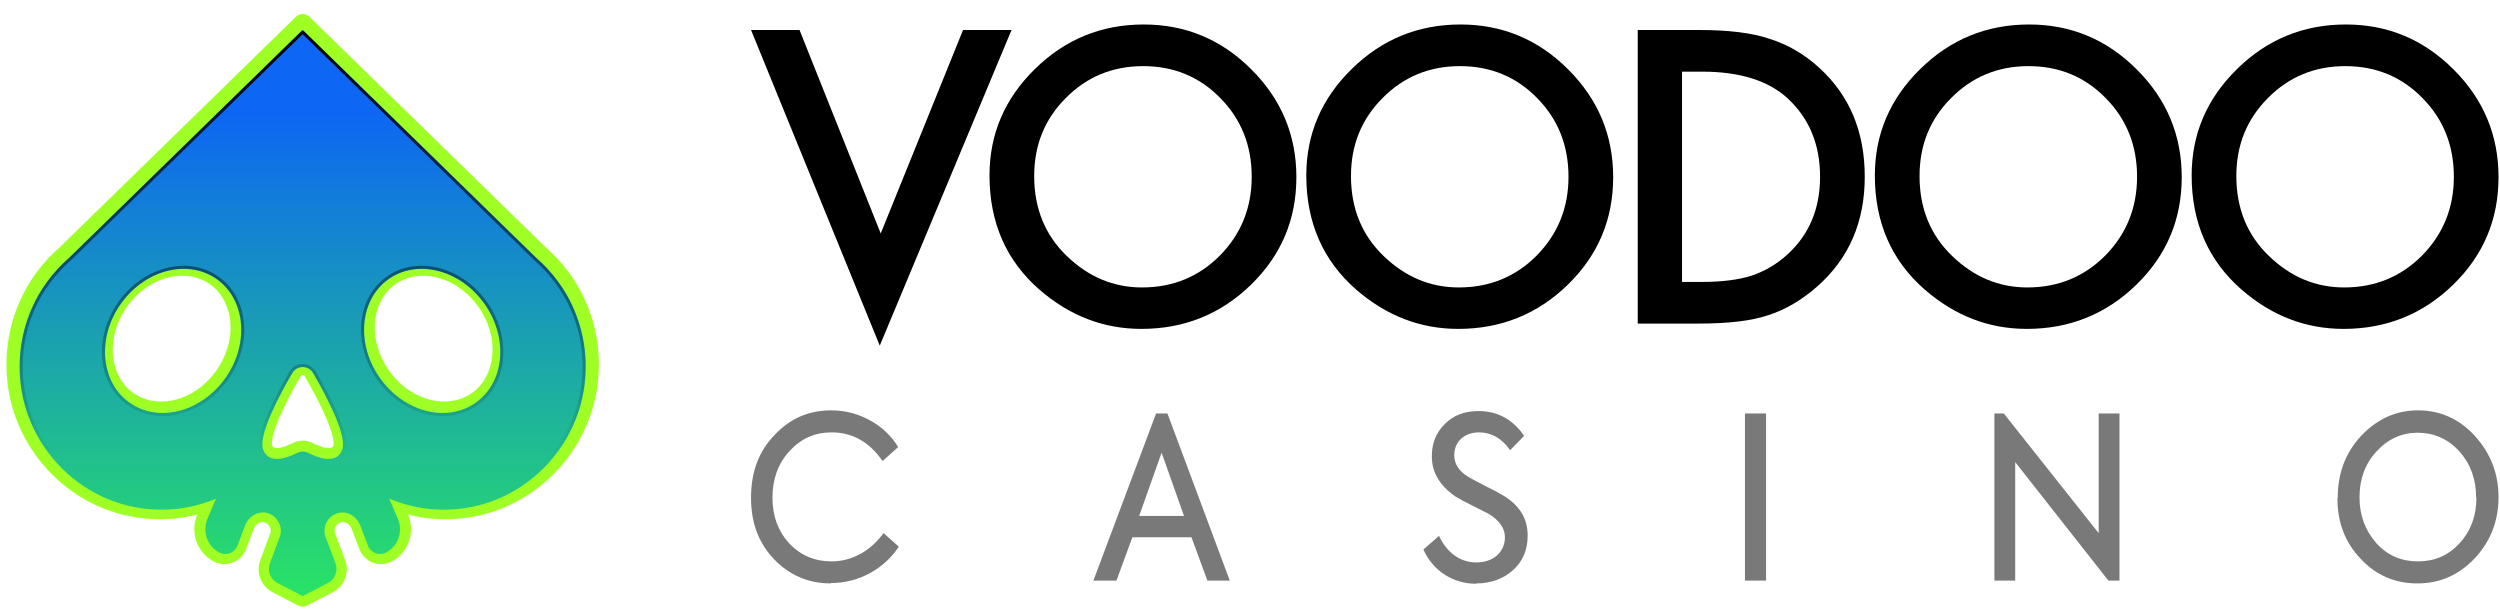
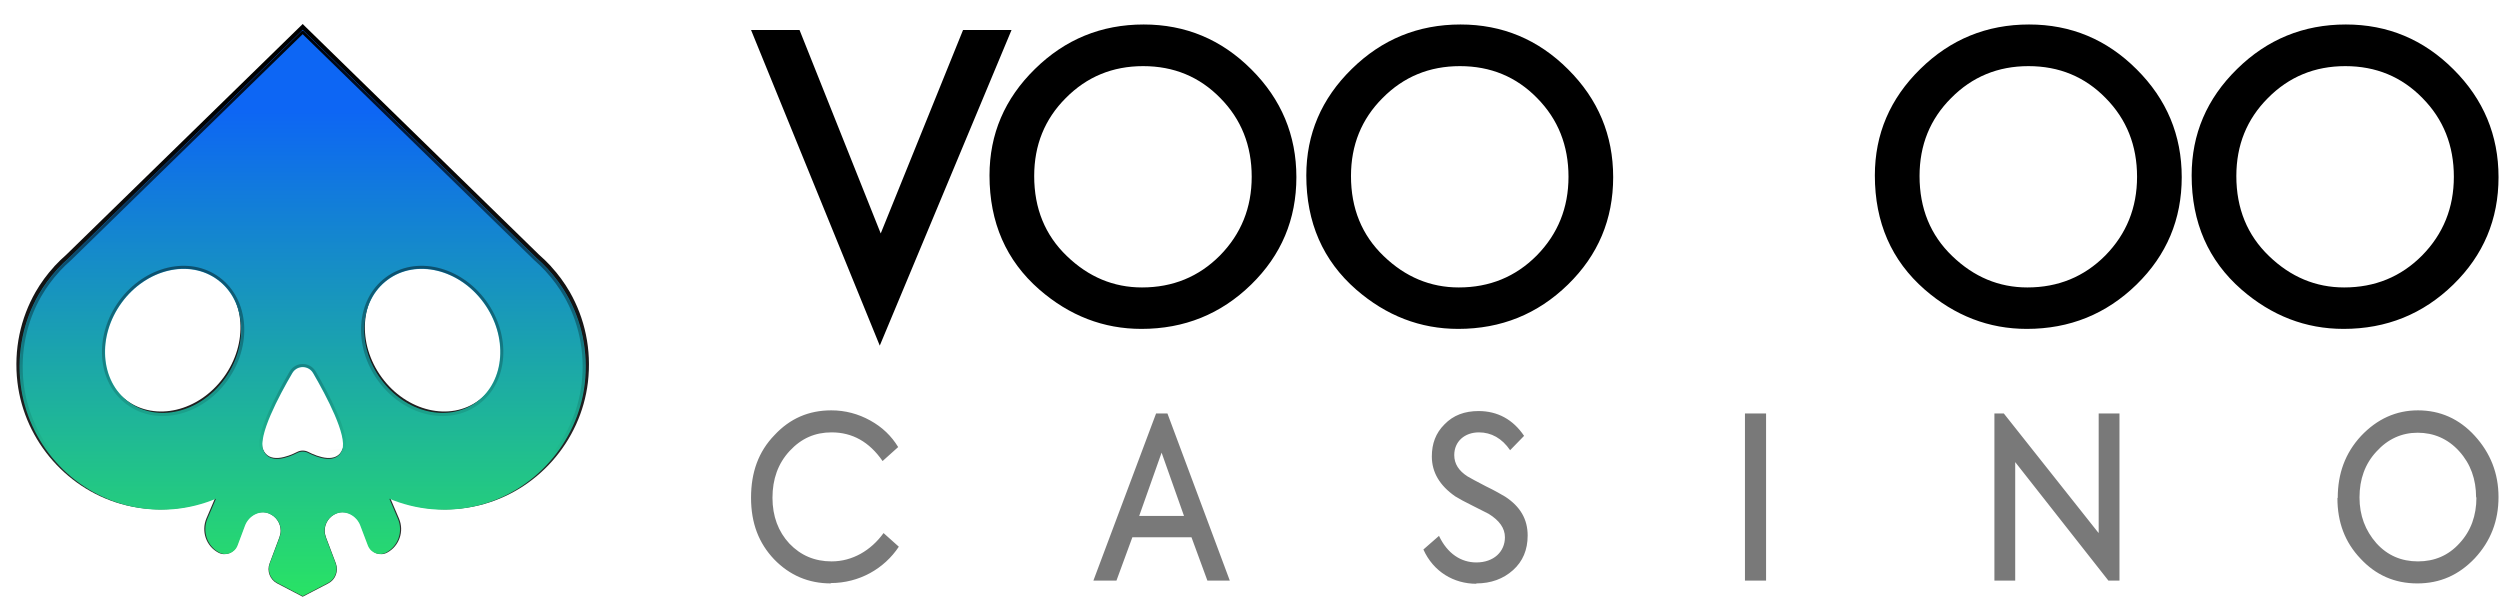
<svg xmlns="http://www.w3.org/2000/svg" width="4066" height="1001" viewBox="0 0 4066 1001" fill="none">
  <path d="M57.887 474.832C66.481 459.94 76.57 446.18 88.154 433.551L88.528 432.985C94.693 426.39 101.232 419.98 108.145 413.948L490.779 40.548L491.711 39.605L492.271 39.04L493.019 39.605L493.766 40.548L876.4 413.948C883.313 419.98 889.853 426.39 896.016 432.985L896.39 433.551C907.974 446.18 918.063 459.94 926.658 474.832C950.945 517.243 962.529 568.135 956.176 621.853C944.595 718.361 872.85 799.224 779.248 821.843C727.682 834.282 677.797 828.251 634.826 810.345L648.837 843.143C657.805 864.064 649.397 888.193 629.782 898.748C618.384 904.966 604.184 899.501 599.513 887.248L586.997 854.264C581.019 838.43 563.269 828.63 547.574 834.848C535.619 839.561 528.145 850.872 528.145 863.122C528.145 866.703 528.892 870.285 530.2 873.866L546.266 916.277C550.937 928.716 545.705 942.853 533.937 948.885L492.271 970.561L450.795 948.885C439.026 942.853 433.608 928.716 438.466 916.277L454.345 873.866C455.653 870.285 456.4 866.703 456.4 863.122C456.4 850.872 448.926 839.561 436.971 834.848C421.276 828.63 403.713 838.43 397.547 854.264L385.219 887.248C380.547 899.501 366.161 904.966 354.95 898.748C335.147 888.193 326.926 864.064 335.708 843.143L349.719 810.345C306.747 828.251 256.864 834.282 205.298 821.843C111.695 799.224 39.951 718.361 28.367 621.853C22.015 568.135 33.599 517.243 57.887 474.832ZM620.813 613.748C661.355 669.167 731.979 685.94 778.687 651.069C825.395 616.388 830.44 543.253 789.898 487.838C749.353 432.422 678.545 415.645 631.837 450.517C585.316 485.198 580.271 558.332 620.813 613.748ZM427.442 730.048C436.971 754.74 467.984 742.864 483.492 734.948C489.097 732.122 495.634 732.122 501.24 734.948C516.747 742.864 547.761 754.74 557.29 730.048C566.071 707.051 531.508 641.645 509.461 603.759C501.8 590.564 482.932 590.564 475.271 603.759C453.037 641.645 418.474 707.051 427.442 730.048ZM205.858 651.069C252.566 685.94 323.19 669.167 363.732 613.748C404.274 558.332 399.229 485.198 352.708 450.517C306 415.645 235.191 432.422 194.648 487.838C154.106 543.253 159.15 616.388 205.858 651.069Z" fill="url(#paint0_linear_1_37)" />
  <mask id="mask0_1_37" style="mask-type:alpha" maskUnits="userSpaceOnUse" x="7" y="20" width="970" height="970">
-     <path d="M976.316 20.619H7.895V989.04H976.316V20.619Z" fill="black" />
-     <path d="M57.887 474.832C66.481 459.94 76.57 446.18 88.153 433.551L88.527 432.985C94.692 426.39 101.232 419.98 108.145 413.948L490.779 40.548L491.71 39.605L492.271 39.04L493.018 39.605L493.765 40.548L876.4 413.948C883.313 419.98 889.852 426.39 896.015 432.985L896.389 433.551C907.973 446.18 918.063 459.94 926.658 474.832C950.944 517.243 962.529 568.135 956.176 621.853C944.594 718.361 872.85 799.224 779.247 821.843C727.681 834.282 677.797 828.251 634.826 810.345L648.836 843.143C657.805 864.064 649.397 888.193 629.781 898.748C618.384 904.966 604.184 899.501 599.513 887.248L586.997 854.264C581.018 838.43 563.268 828.63 547.573 834.848C535.618 839.561 528.144 850.872 528.144 863.122C528.144 866.703 528.892 870.285 530.2 873.866L546.265 916.277C550.936 928.716 545.705 942.853 533.936 948.885L492.271 970.561L450.794 948.885C439.026 942.853 433.608 928.716 438.465 916.277L454.344 873.866C455.652 870.285 456.4 866.703 456.4 863.122C456.4 850.872 448.926 839.561 436.971 834.848C421.276 828.63 403.713 838.43 397.547 854.264L385.218 887.248C380.547 899.501 366.16 904.966 354.95 898.748C335.147 888.193 326.926 864.064 335.707 843.143L349.718 810.345C306.747 828.251 256.863 834.282 205.297 821.843C111.694 799.224 39.951 718.361 28.367 621.853C22.015 568.135 33.598 517.243 57.887 474.832ZM620.813 613.748C661.355 669.167 731.979 685.94 778.687 651.069C825.394 616.388 830.439 543.253 789.897 487.838C749.352 432.422 678.544 415.645 631.836 450.517C585.315 485.198 580.271 558.332 620.813 613.748ZM427.442 730.048C436.971 754.74 467.984 742.864 483.492 734.948C489.097 732.122 495.634 732.122 501.239 734.948C516.747 742.864 547.76 754.74 557.289 730.048C566.071 707.051 531.508 641.645 509.46 603.759C501.8 590.564 482.931 590.564 475.271 603.759C453.036 641.645 418.473 707.051 427.442 730.048ZM205.858 651.069C252.566 685.94 323.189 669.167 363.731 613.748C404.273 558.332 399.229 485.198 352.708 450.517C306 415.645 235.19 432.422 194.648 487.838C154.105 543.253 159.15 616.388 205.858 651.069Z" fill="#9FFF24" />
+     <path d="M57.887 474.832L88.527 432.985C94.692 426.39 101.232 419.98 108.145 413.948L490.779 40.548L491.71 39.605L492.271 39.04L493.018 39.605L493.765 40.548L876.4 413.948C883.313 419.98 889.852 426.39 896.015 432.985L896.389 433.551C907.973 446.18 918.063 459.94 926.658 474.832C950.944 517.243 962.529 568.135 956.176 621.853C944.594 718.361 872.85 799.224 779.247 821.843C727.681 834.282 677.797 828.251 634.826 810.345L648.836 843.143C657.805 864.064 649.397 888.193 629.781 898.748C618.384 904.966 604.184 899.501 599.513 887.248L586.997 854.264C581.018 838.43 563.268 828.63 547.573 834.848C535.618 839.561 528.144 850.872 528.144 863.122C528.144 866.703 528.892 870.285 530.2 873.866L546.265 916.277C550.936 928.716 545.705 942.853 533.936 948.885L492.271 970.561L450.794 948.885C439.026 942.853 433.608 928.716 438.465 916.277L454.344 873.866C455.652 870.285 456.4 866.703 456.4 863.122C456.4 850.872 448.926 839.561 436.971 834.848C421.276 828.63 403.713 838.43 397.547 854.264L385.218 887.248C380.547 899.501 366.16 904.966 354.95 898.748C335.147 888.193 326.926 864.064 335.707 843.143L349.718 810.345C306.747 828.251 256.863 834.282 205.297 821.843C111.694 799.224 39.951 718.361 28.367 621.853C22.015 568.135 33.598 517.243 57.887 474.832ZM620.813 613.748C661.355 669.167 731.979 685.94 778.687 651.069C825.394 616.388 830.439 543.253 789.897 487.838C749.352 432.422 678.544 415.645 631.836 450.517C585.315 485.198 580.271 558.332 620.813 613.748ZM427.442 730.048C436.971 754.74 467.984 742.864 483.492 734.948C489.097 732.122 495.634 732.122 501.239 734.948C516.747 742.864 547.76 754.74 557.289 730.048C566.071 707.051 531.508 641.645 509.46 603.759C501.8 590.564 482.931 590.564 475.271 603.759C453.036 641.645 418.473 707.051 427.442 730.048ZM205.858 651.069C252.566 685.94 323.189 669.167 363.731 613.748C404.273 558.332 399.229 485.198 352.708 450.517C306 415.645 235.19 432.422 194.648 487.838C154.105 543.253 159.15 616.388 205.858 651.069Z" fill="#9FFF24" />
  </mask>
  <g mask="url(#mask0_1_37)">
-     <path d="M57.887 474.832L43.895 466.819C43.904 466.803 43.913 466.788 43.922 466.772L57.887 474.832ZM88.154 433.551L101.606 442.44C101.136 443.151 100.612 443.824 100.036 444.451L88.154 433.551ZM88.528 432.985L75.076 424.095C75.573 423.345 76.132 422.635 76.747 421.977L88.528 432.985ZM108.145 413.948L119.406 425.488C119.192 425.698 118.971 425.901 118.745 426.098L108.145 413.948ZM490.779 40.548L502.229 51.899C502.166 51.962 502.103 52.025 502.039 52.088L490.779 40.548ZM491.71 39.605L480.26 28.255V28.255L491.71 39.605ZM492.271 39.04L480.821 27.689C486.508 21.953 495.56 21.309 502 26.182L492.271 39.04ZM493.018 39.605L502.747 26.748C503.832 27.568 504.808 28.522 505.653 29.588L493.018 39.605ZM493.766 40.548L482.505 52.088C482.016 51.61 481.558 51.102 481.134 50.566L493.766 40.548ZM876.4 413.948L865.8 426.098C865.574 425.901 865.353 425.698 865.139 425.488L876.4 413.948ZM896.016 432.985L907.797 421.977C908.413 422.635 908.971 423.345 909.468 424.098L896.016 432.985ZM896.389 433.551L884.508 444.451C883.932 443.822 883.408 443.151 882.939 442.44L896.389 433.551ZM926.658 474.832L940.621 466.772C940.632 466.788 940.639 466.803 940.65 466.819L926.658 474.832ZM956.176 621.853L972.189 623.748L972.187 623.774L956.176 621.853ZM779.247 821.843L783.034 837.517H783.029L779.247 821.843ZM634.826 810.345L619.997 816.68C617.421 810.648 618.755 803.653 623.374 798.995C627.992 794.335 634.971 792.938 641.026 795.461L634.826 810.345ZM648.837 843.143L634.018 849.495L634.01 849.477L648.837 843.143ZM629.782 898.748L622.055 884.595C622.084 884.58 622.113 884.564 622.142 884.548L629.782 898.748ZM599.513 887.248L584.447 892.993L584.439 892.969L599.513 887.248ZM586.997 854.264L571.921 859.985L571.913 859.959L586.997 854.264ZM547.574 834.848L553.516 849.838L553.487 849.851L547.574 834.848ZM530.2 873.866L515.121 879.58C515.097 879.519 515.076 879.459 515.053 879.398L530.2 873.866ZM546.266 916.277L561.345 910.564C561.35 910.58 561.355 910.595 561.36 910.609L546.266 916.277ZM533.937 948.885L526.495 934.582C526.524 934.567 526.553 934.551 526.581 934.538L533.937 948.885ZM492.271 970.561L499.713 984.867C495.039 987.298 489.474 987.293 484.805 984.853L492.271 970.561ZM450.795 948.885L458.15 934.538C458.187 934.556 458.226 934.577 458.263 934.595L450.795 948.885ZM438.466 916.277L453.563 921.932C453.537 922.001 453.51 922.072 453.484 922.143L438.466 916.277ZM454.345 873.866L469.489 879.398C469.476 879.438 469.46 879.48 469.445 879.522L454.345 873.866ZM436.971 834.848L431.058 849.851L431.029 849.838L436.971 834.848ZM397.547 854.264L382.445 848.616C382.471 848.548 382.497 848.48 382.524 848.414L397.547 854.264ZM385.218 887.248L400.321 892.895C400.308 892.927 400.295 892.961 400.284 892.993L385.218 887.248ZM354.95 898.748L362.534 884.519C362.613 884.561 362.695 884.603 362.774 884.648L354.95 898.748ZM335.708 843.143L320.839 836.903C320.853 836.872 320.866 836.84 320.879 836.809L335.708 843.143ZM349.718 810.345L343.518 795.461C349.574 792.938 356.553 794.335 361.171 798.995C365.789 803.653 367.124 810.648 364.547 816.68L349.718 810.345ZM205.298 821.843L201.516 837.517H201.51L205.298 821.843ZM28.367 621.853L12.358 623.774L12.355 623.748L28.367 621.853ZM778.687 651.069L769.039 638.151C769.053 638.143 769.063 638.132 769.074 638.124L778.687 651.069ZM631.837 450.517L641.481 463.435L641.474 463.443L631.837 450.517ZM427.442 730.048L442.463 724.19C442.471 724.209 442.476 724.224 442.484 724.243L427.442 730.048ZM483.492 734.948L476.16 720.588C476.184 720.577 476.205 720.564 476.229 720.553L483.492 734.948ZM501.239 734.948L508.503 720.553C508.526 720.564 508.547 720.577 508.571 720.588L501.239 734.948ZM557.289 730.048L572.353 735.801C572.347 735.816 572.339 735.835 572.331 735.853L557.289 730.048ZM509.46 603.759L495.524 611.869L495.516 611.853L509.46 603.759ZM475.271 603.759L489.216 611.853C489.203 611.877 489.189 611.898 489.176 611.919L475.271 603.759ZM205.858 651.069L215.47 638.124C215.482 638.132 215.493 638.143 215.504 638.151L205.858 651.069ZM352.708 450.517L343.071 463.443L343.063 463.435L352.708 450.517ZM43.922 466.772C53.103 450.864 63.889 436.151 76.272 422.653L100.036 444.451C89.251 456.209 79.859 469.017 71.852 482.89L43.922 466.772ZM74.702 424.661L75.076 424.095L101.979 441.874L101.606 442.44L74.702 424.661ZM76.747 421.977C83.236 415.035 90.167 408.235 97.544 401.798L118.745 426.098C112.297 431.724 106.15 437.743 100.308 443.995L76.747 421.977ZM96.884 402.409L479.516 29.008L502.039 52.088L119.406 425.488L96.884 402.409ZM479.326 29.198L480.26 28.255L503.163 50.956L502.229 51.899L479.326 29.198ZM480.26 28.255L480.821 27.689L503.724 50.391L503.163 50.956L480.26 28.255ZM502 26.182L502.747 26.748L483.292 52.464L482.545 51.898L502 26.182ZM505.653 29.588L506.4 30.53L481.134 50.566L480.387 49.624L505.653 29.588ZM505.029 29.008L887.66 402.409L865.139 425.488L482.505 52.088L505.029 29.008ZM887 401.798C894.376 408.235 901.308 415.035 907.797 421.977L884.237 443.995C878.395 437.743 872.247 431.724 865.8 426.098L887 401.798ZM909.468 424.098L909.842 424.664L882.939 442.44L882.566 441.874L909.468 424.098ZM908.274 422.653C920.655 436.151 931.442 450.864 940.621 466.772L912.692 482.89C904.684 469.017 895.295 456.209 884.508 444.451L908.274 422.653ZM940.65 466.819C966.616 512.159 978.958 566.514 972.189 623.748L940.166 619.961C946.103 569.753 935.276 522.324 912.666 482.843L940.65 466.819ZM972.187 623.774C959.805 726.919 883.232 813.303 783.034 837.517L775.46 806.169C862.468 785.145 929.382 709.803 940.168 619.932L972.187 623.774ZM783.029 837.517C727.9 850.817 674.524 844.356 628.624 825.227L641.026 795.461C681.071 812.148 727.463 817.751 775.466 806.169L783.029 837.517ZM649.653 804.011L663.666 836.809L634.01 849.477L619.997 816.68L649.653 804.011ZM663.658 836.79C675.866 865.272 664.505 898.374 637.421 912.945L622.142 884.548C634.292 878.011 639.747 862.859 634.018 849.495L663.658 836.79ZM637.505 912.901C617.218 923.972 592.471 914.038 584.447 892.993L614.579 881.506C615.9 884.967 619.55 885.964 622.055 884.595L637.505 912.901ZM584.439 892.969L571.921 859.985L602.071 848.543L614.589 881.53L584.439 892.969ZM571.913 859.959C568.489 850.895 559.279 847.553 553.516 849.838L541.634 819.859C567.258 809.703 593.545 825.964 602.081 848.567L571.913 859.959ZM553.487 849.851C547.708 852.127 544.268 857.474 544.268 863.122H512.021C512.021 844.267 523.526 826.995 541.663 819.848L553.487 849.851ZM544.268 863.122C544.268 864.443 544.542 866.135 545.345 868.335L515.053 879.398C513.242 874.435 512.021 868.967 512.021 863.122H544.268ZM545.276 868.153L561.345 910.564L531.189 921.99L515.121 879.58L545.276 868.153ZM561.36 910.609C568.813 930.459 560.597 953.34 541.289 963.235L526.581 934.538C530.816 932.367 533.06 926.977 531.171 921.945L561.36 910.609ZM541.379 963.19L499.713 984.867L484.831 956.259L526.495 934.582L541.379 963.19ZM484.805 984.853L443.326 963.174L458.263 934.595L499.739 956.272L484.805 984.853ZM443.442 963.235C424.318 953.435 415.574 930.569 423.445 910.411L453.484 922.143C451.639 926.864 453.731 932.272 458.15 934.538L443.442 963.235ZM423.366 910.622L439.245 868.211L469.445 879.522L453.563 921.932L423.366 910.622ZM439.2 868.335C440.003 866.135 440.276 864.443 440.276 863.122H472.524C472.524 868.967 471.303 874.435 469.489 879.398L439.2 868.335ZM440.276 863.122C440.276 857.474 436.837 852.127 431.058 849.851L442.881 819.848C461.018 826.995 472.524 844.267 472.524 863.122H440.276ZM431.029 849.838C425.371 847.595 416.208 850.777 412.574 860.114L382.524 848.414C391.218 826.082 417.181 809.661 442.91 819.859L431.029 849.838ZM412.65 859.909L400.321 892.895L370.113 881.603L382.445 848.616L412.65 859.909ZM400.284 892.993C392.271 914.014 367.292 924.035 347.126 912.845L362.774 884.648C365.029 885.898 368.824 884.99 370.15 881.506L400.284 892.993ZM347.366 912.977C319.953 898.364 308.95 865.232 320.839 836.903L350.574 849.382C344.903 862.898 350.339 878.019 362.534 884.519L347.366 912.977ZM320.879 836.809L334.892 804.011L364.547 816.68L350.534 849.477L320.879 836.809ZM355.921 825.227C310.021 844.356 256.645 850.817 201.516 837.517L209.079 806.169C257.081 817.751 303.474 812.148 343.518 795.461L355.921 825.227ZM201.51 837.517C101.314 813.303 24.739 726.919 12.358 623.774L44.376 619.932C55.163 709.803 122.075 785.145 209.085 806.169L201.51 837.517ZM12.355 623.748C5.587 566.514 17.929 512.159 43.895 466.819L71.879 482.843C49.268 522.324 38.443 569.753 44.38 619.961L12.355 623.748ZM633.826 604.23C670.642 654.551 731.476 666.195 769.039 638.151L788.332 663.99C732.482 705.688 652.068 683.78 607.8 623.269L633.826 604.23ZM769.074 638.124C806.768 610.135 813.71 547.698 776.884 497.359L802.91 478.317C847.166 538.809 844.021 622.64 788.297 664.016L769.074 638.124ZM776.884 497.359C740.074 447.045 679.055 435.385 641.481 463.435L622.189 437.595C678.032 395.906 758.634 417.798 802.91 478.317L776.884 497.359ZM641.474 463.443C603.937 491.427 596.995 553.885 633.826 604.23L607.8 623.269C563.545 562.78 566.692 478.969 622.2 437.59L641.474 463.443ZM442.484 724.243C443.537 726.969 444.626 727.611 445.224 727.911C446.234 728.411 448.284 728.945 451.937 728.653C459.571 728.043 468.889 724.298 476.16 720.588L490.824 749.309C482.584 753.514 468.645 759.666 454.51 760.798C447.282 761.377 438.824 760.745 430.853 756.777C422.471 752.606 416.11 745.472 412.4 735.853L442.484 724.243ZM476.229 720.553C486.403 715.422 498.329 715.422 508.503 720.553L493.979 749.345C492.939 748.822 491.792 748.822 490.753 749.345L476.229 720.553ZM508.571 720.588C515.842 724.298 525.16 728.043 532.795 728.653C536.447 728.945 538.497 728.411 539.508 727.911C540.105 727.611 541.195 726.969 542.247 724.243L572.331 735.853C568.621 745.472 562.26 752.606 553.879 756.777C545.908 760.745 537.45 761.377 530.218 760.798C516.087 759.666 502.147 753.514 493.908 749.309L508.571 720.588ZM542.226 724.295C542.584 723.361 543.155 719.082 540.929 709.645C538.884 700.977 535.097 690.427 530.121 678.853C520.203 655.777 506.429 630.606 495.524 611.869L523.397 595.651C534.539 614.798 549.068 641.274 559.75 666.119C565.074 678.509 569.66 690.99 572.313 702.238C574.787 712.716 576.387 725.238 572.353 735.801L542.226 724.295ZM495.516 611.853C494.071 609.364 490.66 609.364 489.216 611.853L461.326 595.664C475.2 571.764 509.531 571.764 523.405 595.664L495.516 611.853ZM489.176 611.919C478.195 630.632 464.381 655.793 454.468 678.853C449.497 690.422 445.726 700.959 443.705 709.611C441.505 719.03 442.108 723.274 442.463 724.19L412.418 735.906C408.292 725.322 409.853 712.769 412.305 702.272C414.937 691.009 419.513 678.517 424.842 666.119C435.529 641.259 450.113 614.772 461.363 595.598L489.176 611.919ZM215.504 638.151C253.069 666.195 313.903 654.551 350.718 604.23L376.745 623.269C332.476 683.78 252.063 705.688 196.212 663.99L215.504 638.151ZM350.718 604.23C387.55 553.885 380.608 491.427 343.071 463.443L362.345 437.59C417.853 478.969 421 562.78 376.745 623.269L350.718 604.23ZM343.063 463.435C305.489 435.385 244.47 447.045 207.661 497.359L181.635 478.317C225.912 417.798 306.51 395.906 362.355 437.595L343.063 463.435ZM207.661 497.359C170.833 547.698 177.777 610.135 215.47 638.124L196.246 664.016C140.524 622.64 137.378 538.809 181.635 478.317L207.661 497.359Z" fill="#9FFF24" />
-   </g>
+     </g>
  <g filter="url(#filter0_d_1_37)">
    <path d="M62.739 469.932C71.237 455.209 81.212 441.603 92.666 429.117L93.035 428.559C99.132 422.035 105.597 415.698 112.432 409.735L490.763 40.531L491.687 39.599L492.242 39.04L492.981 39.599L493.721 40.531L872.053 409.735C878.887 415.698 885.353 422.035 891.45 428.559L891.818 429.117C903.271 441.603 913.247 455.209 921.745 469.932C945.76 511.866 957.213 562.188 950.934 615.303C939.479 710.727 868.542 790.68 775.992 813.045C725.005 825.345 675.681 819.382 633.192 801.677L647.047 834.106C655.916 854.793 647.603 878.648 628.205 889.085C616.937 895.235 602.897 889.83 598.279 877.716L585.903 845.101C579.989 829.445 562.439 819.753 546.924 825.903C535.1 830.564 527.71 841.745 527.71 853.861C527.71 857.401 528.45 860.943 529.742 864.485L545.629 906.416C550.247 918.719 545.076 932.695 533.437 938.659L492.242 960.093L451.231 938.659C439.595 932.695 434.237 918.719 439.039 906.416L454.742 864.485C456.034 860.943 456.774 857.401 456.774 853.861C456.774 841.745 449.384 830.564 437.56 825.903C422.045 819.753 404.679 829.445 398.581 845.101L386.389 877.716C381.771 889.83 367.547 895.235 356.463 889.085C336.881 878.648 328.755 854.793 337.437 834.106L351.292 801.677C308.803 819.382 259.479 825.345 208.493 813.045C115.942 790.68 45.005 710.727 33.551 615.303C27.27 562.188 38.724 511.866 62.739 469.932ZM619.339 607.29C659.426 662.082 729.255 678.669 775.437 644.19C821.621 609.898 826.608 537.588 786.521 482.793C746.434 427.998 676.421 411.411 630.237 445.89C584.239 480.185 579.253 552.495 619.339 607.29ZM428.139 722.282C437.56 746.695 468.226 734.956 483.56 727.127C489.103 724.332 495.568 724.332 501.11 727.127C516.442 734.956 547.108 746.695 556.529 722.282C565.21 699.543 531.037 634.872 509.237 597.411C501.663 584.367 483.005 584.367 475.431 597.411C453.447 634.872 419.274 699.543 428.139 722.282ZM209.047 644.19C255.23 678.669 325.06 662.082 365.147 607.29C405.234 552.495 400.245 480.185 354.247 445.89C308.063 411.411 238.05 427.998 197.963 482.793C157.876 537.588 162.864 609.898 209.047 644.19Z" fill="url(#paint1_linear_1_37)" />
    <path d="M559.037 723.248L559.039 723.24C561.516 716.753 560.829 707.761 558.484 697.83C556.111 687.769 551.903 676.222 546.782 664.306C536.537 640.466 522.482 614.827 511.561 596.064C502.953 581.232 481.721 581.232 473.111 596.059C462.095 614.827 447.995 640.466 437.747 664.306C432.626 676.222 428.432 687.772 426.082 697.835C423.761 707.766 423.105 716.764 425.634 723.253C425.634 723.256 425.637 723.256 425.637 723.259L428.139 722.282C437.561 746.695 468.226 734.956 483.561 727.127L559.037 723.248ZM559.037 723.248C556.461 729.927 552.337 734.311 547.25 736.845C542.229 739.343 536.5 739.93 530.821 739.474C519.524 738.569 507.647 733.48 499.9 729.527L559.037 723.248ZM870.176 411.659L492.242 42.844L114.309 411.659C114.273 411.693 114.237 411.727 114.199 411.759C107.499 417.606 101.149 423.822 95.152 430.23L94.908 430.598C94.829 430.717 94.742 430.83 94.646 430.935C83.327 443.274 73.468 456.722 65.068 471.274C41.335 512.719 30.009 562.459 36.22 614.988C47.542 709.301 117.673 788.332 209.123 810.432C259.516 822.59 308.258 816.698 350.258 799.195C351.266 798.774 352.432 799.009 353.2 799.785C353.968 800.561 354.192 801.727 353.763 802.732L339.913 835.145C339.913 835.148 339.911 835.153 339.911 835.156C331.753 854.606 339.418 876.953 357.729 886.714L357.768 886.735C367.358 892.056 379.813 887.414 383.876 876.767C383.879 876.764 383.879 876.761 383.879 876.759L396.066 844.161L396.079 844.127C402.597 827.388 421.361 816.593 438.553 823.406C451.403 828.472 459.461 840.648 459.461 853.861C459.461 857.78 458.642 861.635 457.266 865.406L457.258 865.427L441.555 907.359L441.542 907.395C437.242 918.409 442.045 930.932 452.458 936.269L452.476 936.277L492.245 957.061L532.197 936.277L532.213 936.269C542.595 930.948 547.268 918.427 543.113 907.361L527.229 865.435L527.218 865.406C525.842 861.635 525.024 857.78 525.024 853.861C525.024 840.648 533.084 828.472 545.934 823.406C563.105 816.601 582.079 827.369 588.416 844.151L600.789 876.759C604.85 887.409 617.132 892.067 626.918 886.727L626.932 886.719C645.084 876.951 652.905 854.59 644.579 835.164L644.576 835.161L630.721 802.732C630.292 801.727 630.516 800.561 631.284 799.785C632.055 799.009 633.218 798.774 634.226 799.195C676.226 816.698 724.968 822.59 775.361 810.432C866.813 788.332 936.945 709.301 948.266 614.985C954.476 562.459 943.15 512.719 919.416 471.274C911.018 456.722 901.158 443.274 889.839 430.935C889.742 430.83 889.655 430.717 889.576 430.598L889.332 430.23C883.334 423.822 876.987 417.606 870.287 411.759C870.274 411.748 870.261 411.738 870.25 411.727C870.224 411.703 870.2 411.682 870.176 411.659ZM777.039 646.348C729.334 681.961 657.876 664.517 617.168 608.877C576.463 553.238 581.134 479.145 628.632 443.738C676.337 408.122 747.982 425.564 788.689 481.206C829.395 536.845 824.724 610.94 777.039 646.348ZM367.316 608.877C326.608 664.517 255.152 681.961 207.445 646.348C159.76 610.94 155.088 536.845 195.794 481.206C236.503 425.564 308.147 408.122 355.853 443.738C403.35 479.145 408.021 553.238 367.316 608.877Z" stroke="url(#paint2_linear_1_37)" stroke-width="4.726" stroke-linejoin="round" />
  </g>
  <path d="M1350.91 948.301C1397.4 948.301 1438.08 924.988 1461.85 889.161L1437.02 866.985C1416.42 895.416 1386.31 913.045 1352.5 913.045C1325.03 913.045 1302.31 903.377 1283.82 884.045C1265.86 864.711 1256.35 839.69 1256.35 809.551C1256.35 779.414 1265.33 753.824 1284.35 733.351C1303.37 712.88 1325.56 703.214 1352.5 703.214C1386.31 703.214 1413.78 718.566 1435.44 749.843L1460.79 727.098C1449.7 708.901 1434.91 694.685 1415.36 683.88C1395.82 673.074 1374.68 667.388 1351.97 667.388C1315.52 667.388 1284.88 680.466 1259.52 707.764C1233.64 734.49 1221.49 768.04 1221.49 809.551C1221.49 851.061 1234.17 883.474 1258.99 909.632C1284.35 935.79 1314.99 948.869 1351.44 948.869L1350.91 948.301ZM2000.16 944.322L1898.73 672.506H1880.24L1778.28 944.322H1815.79L1841.68 873.809H1937.82L1963.71 944.322H2001.22H2000.16ZM1925.67 839.122H1852.77L1889.22 736.195L1925.67 839.122ZM2401.12 948.869C2424.89 948.869 2444.97 941.477 2460.81 927.261C2476.66 913.045 2484.58 894.28 2484.58 870.966C2484.58 844.238 2472.43 823.767 2448.13 807.845C2442.32 804.432 2431.76 798.177 2416.44 790.785C2401.12 782.824 2391.61 777.706 2386.86 774.864C2372.59 765.764 2365.19 754.393 2365.19 740.177C2365.19 717.998 2382.1 703.214 2405.34 703.214C2425.42 703.214 2442.85 712.88 2456.06 732.214L2478.77 708.901C2460.81 682.174 2435.46 668.527 2404.82 668.527C2382.1 668.527 2363.61 675.351 2349.35 690.135C2335.08 704.351 2328.74 721.411 2328.74 742.451C2328.74 768.04 2341.42 789.648 2366.78 807.277C2373.12 811.256 2382.63 816.374 2395.31 822.63C2407.99 828.885 2416.97 833.435 2421.19 835.709C2438.63 846.514 2447.61 859.024 2447.61 873.809C2447.61 897.124 2429.64 914.751 2401.12 914.751C2376.29 914.751 2354.1 900.535 2340.37 871.535L2315.01 893.711C2331.39 930.106 2364.67 949.438 2401.12 949.438V948.869ZM2838 944.322H2872.34V672.506H2838V944.322ZM3412.76 866.416L3259.03 672.506H3243.71V944.322H3277.53V751.548L3429.13 944.322H3447.11V672.506H3413.29V866.416H3412.76ZM3801.58 810.119C3801.58 849.356 3813.71 881.769 3839.08 908.495C3863.89 935.222 3894.55 948.869 3931.53 948.869C3968.5 948.869 3999.13 935.222 4025.03 907.927C4050.92 880.064 4063.58 847.082 4063.58 808.414C4063.58 769.745 4050.39 736.764 4025.03 708.901C3999.66 681.035 3968.5 667.388 3932.58 667.388C3896.66 667.388 3866.03 681.606 3840.13 708.901C3814.24 736.764 3802.11 770.314 3802.11 809.551L3801.58 810.119ZM4027.66 808.982C4027.66 838.553 4018.68 863.572 4000.21 883.474C3982.24 903.377 3959.53 913.045 3932.58 913.045C3905.63 913.045 3882.92 903.377 3864.97 883.474C3847 863.003 3837.5 838.553 3837.5 808.982C3837.5 779.414 3846.47 754.393 3864.97 734.49C3883.45 714.019 3906.16 703.782 3932.05 703.782C3957.95 703.782 3981.18 713.448 3999.66 733.922C4018.16 754.393 4027.13 779.414 4027.13 808.982H4027.66Z" fill="#797979" />
  <path d="M1300.36 48.798L1432.41 379.677L1566.3 48.798H1645.16L1430.86 562.124L1221.51 48.798H1300.36Z" fill="black" />
  <path d="M1609.33 285.361C1609.33 218.154 1633.97 160.431 1683.24 112.19C1732.31 63.95 1791.27 39.83 1860.12 39.83C1928.15 39.83 1986.5 64.156 2035.15 112.809C2084.01 161.462 2108.44 219.907 2108.44 288.145C2108.44 356.795 2083.91 415.032 2034.84 462.861C1985.57 510.895 1926.09 534.914 1856.41 534.914C1794.77 534.914 1739.42 513.574 1690.36 470.901C1636.34 423.693 1609.33 361.845 1609.33 285.361ZM1682.01 286.29C1682.01 339.064 1699.73 382.461 1735.19 416.477C1770.45 450.493 1811.16 467.501 1857.34 467.501C1907.44 467.501 1949.7 450.182 1984.13 415.548C2018.56 380.503 2035.77 337.827 2035.77 287.527C2035.77 236.605 2018.76 193.931 1984.74 159.503C1950.93 124.869 1909.09 107.552 1859.2 107.552C1809.51 107.552 1767.56 124.869 1733.34 159.503C1699.12 193.725 1682.01 235.987 1682.01 286.29Z" fill="black" />
  <path d="M2124.57 285.361C2124.57 218.154 2149.2 160.431 2198.48 112.19C2247.54 63.95 2306.5 39.83 2375.36 39.83C2443.39 39.83 2501.73 64.156 2550.38 112.809C2599.24 161.462 2623.67 219.907 2623.67 288.145C2623.67 356.795 2599.14 415.032 2550.07 462.861C2500.8 510.895 2441.33 534.914 2371.64 534.914C2310.01 534.914 2254.65 513.574 2205.59 470.901C2151.57 423.693 2124.57 361.845 2124.57 285.361ZM2197.24 286.29C2197.24 339.064 2214.97 382.461 2250.43 416.477C2285.68 450.493 2326.39 467.501 2372.57 467.501C2422.67 467.501 2464.93 450.182 2499.36 415.548C2533.79 380.503 2551 337.827 2551 287.527C2551 236.605 2533.99 193.931 2499.98 159.503C2466.17 124.869 2424.32 107.552 2374.43 107.552C2324.74 107.552 2282.79 124.869 2248.57 159.503C2214.35 193.725 2197.24 235.987 2197.24 286.29Z" fill="black" />
-   <path d="M2663.61 526.253V48.798H2763.82C2811.84 48.798 2849.76 53.539 2877.61 63.022C2907.5 72.299 2934.61 88.07 2958.92 110.335C3008.21 155.277 3032.84 214.34 3032.84 287.527C3032.84 360.917 3007.16 420.29 2955.84 465.645C2930.08 488.322 2903.05 504.093 2874.82 512.956C2848.42 521.822 2811.03 526.253 2762.58 526.253H2663.61ZM2735.66 458.532H2768.13C2800.5 458.532 2827.39 455.13 2848.84 448.327C2870.29 441.111 2889.66 429.669 2906.97 414.003C2942.45 381.635 2960.16 339.477 2960.16 287.527C2960.16 235.162 2942.63 192.694 2907.61 160.122C2876.05 131.054 2829.58 116.52 2768.13 116.52H2735.66V458.532Z" fill="black" />
  <path d="M3049.26 285.361C3049.26 218.154 3073.92 160.431 3123.18 112.19C3172.24 63.95 3231.21 39.83 3300.05 39.83C3368.11 39.83 3426.45 64.156 3475.08 112.809C3523.95 161.462 3548.37 219.907 3548.37 288.145C3548.37 356.795 3523.84 415.032 3474.79 462.861C3425.5 510.895 3366.03 534.914 3296.34 534.914C3234.71 534.914 3179.37 513.574 3130.29 470.901C3076.29 423.693 3049.26 361.845 3049.26 285.361ZM3121.95 286.29C3121.95 339.064 3139.68 382.461 3175.13 416.477C3210.39 450.493 3251.11 467.501 3297.29 467.501C3347.37 467.501 3389.63 450.182 3424.08 415.548C3458.5 380.503 3475.71 337.827 3475.71 287.527C3475.71 236.605 3458.71 193.931 3424.68 159.503C3390.87 124.869 3349.03 107.552 3299.13 107.552C3249.45 107.552 3207.5 124.869 3173.29 159.503C3139.05 193.725 3121.95 235.987 3121.95 286.29Z" fill="black" />
  <path d="M3564.5 285.361C3564.5 218.154 3589.13 160.431 3638.42 112.19C3687.47 63.95 3746.45 39.83 3815.29 39.83C3883.32 39.83 3941.66 64.156 3990.32 112.809C4039.18 161.462 4063.61 219.907 4063.61 288.145C4063.61 356.795 4039.08 415.032 3990.03 462.861C3940.74 510.895 3881.26 534.914 3811.58 534.914C3749.95 534.914 3694.61 513.574 3645.53 470.901C3591.53 423.693 3564.5 361.845 3564.5 285.361ZM3637.18 286.29C3637.18 339.064 3654.92 382.461 3690.37 416.477C3725.63 450.493 3766.34 467.501 3812.53 467.501C3862.61 467.501 3904.87 450.182 3939.29 415.548C3973.74 380.503 3990.95 337.827 3990.95 287.527C3990.95 236.605 3973.95 193.931 3939.92 159.503C3906.11 124.869 3864.26 107.552 3814.37 107.552C3764.68 107.552 3722.74 124.869 3688.5 159.503C3654.29 193.725 3637.18 235.987 3637.18 286.29Z" fill="black" />
  <defs>
    <filter id="filter0_d_1_37" x="12.95" y="29.589" width="958.585" height="958.859" color-interpolation-filters="sRGB">
      <feFlood flood-opacity="0" result="BackgroundImageFix" />
      <feColorMatrix in="SourceAlpha" type="matrix" values="0 0 0 0 0 0 0 0 0 0 0 0 0 0 0 0 0 0 127 0" result="hardAlpha" />
      <feOffset dy="9.452" />
      <feGaussianBlur stdDeviation="9.452" />
      <feComposite in2="hardAlpha" operator="out" />
      <feColorMatrix type="matrix" values="0 0 0 0 1 0 0 0 0 1 0 0 0 0 1 0 0 0 0.25 0" />
      <feBlend mode="normal" in2="BackgroundImageFix" result="effect1_dropShadow_1_37" />
      <feBlend mode="normal" in="SourceGraphic" in2="effect1_dropShadow_1_37" result="shape" />
    </filter>
    <linearGradient id="paint0_linear_1_37" x1="490.145" y1="173.56" x2="490.145" y2="1688.37" gradientUnits="userSpaceOnUse">
      <stop />
      <stop offset="1" stop-color="#646464" />
    </linearGradient>
    <linearGradient id="paint1_linear_1_37" x1="490.139" y1="172.048" x2="490.139" y2="1137.8" gradientUnits="userSpaceOnUse">
      <stop stop-color="#0D66F4" />
      <stop offset="1" stop-color="#2FFF44" />
    </linearGradient>
    <linearGradient id="paint2_linear_1_37" x1="492.242" y1="39.04" x2="492.242" y2="732.993" gradientUnits="userSpaceOnUse">
      <stop />
      <stop offset="1" stop-opacity="0" />
    </linearGradient>
  </defs>
</svg>